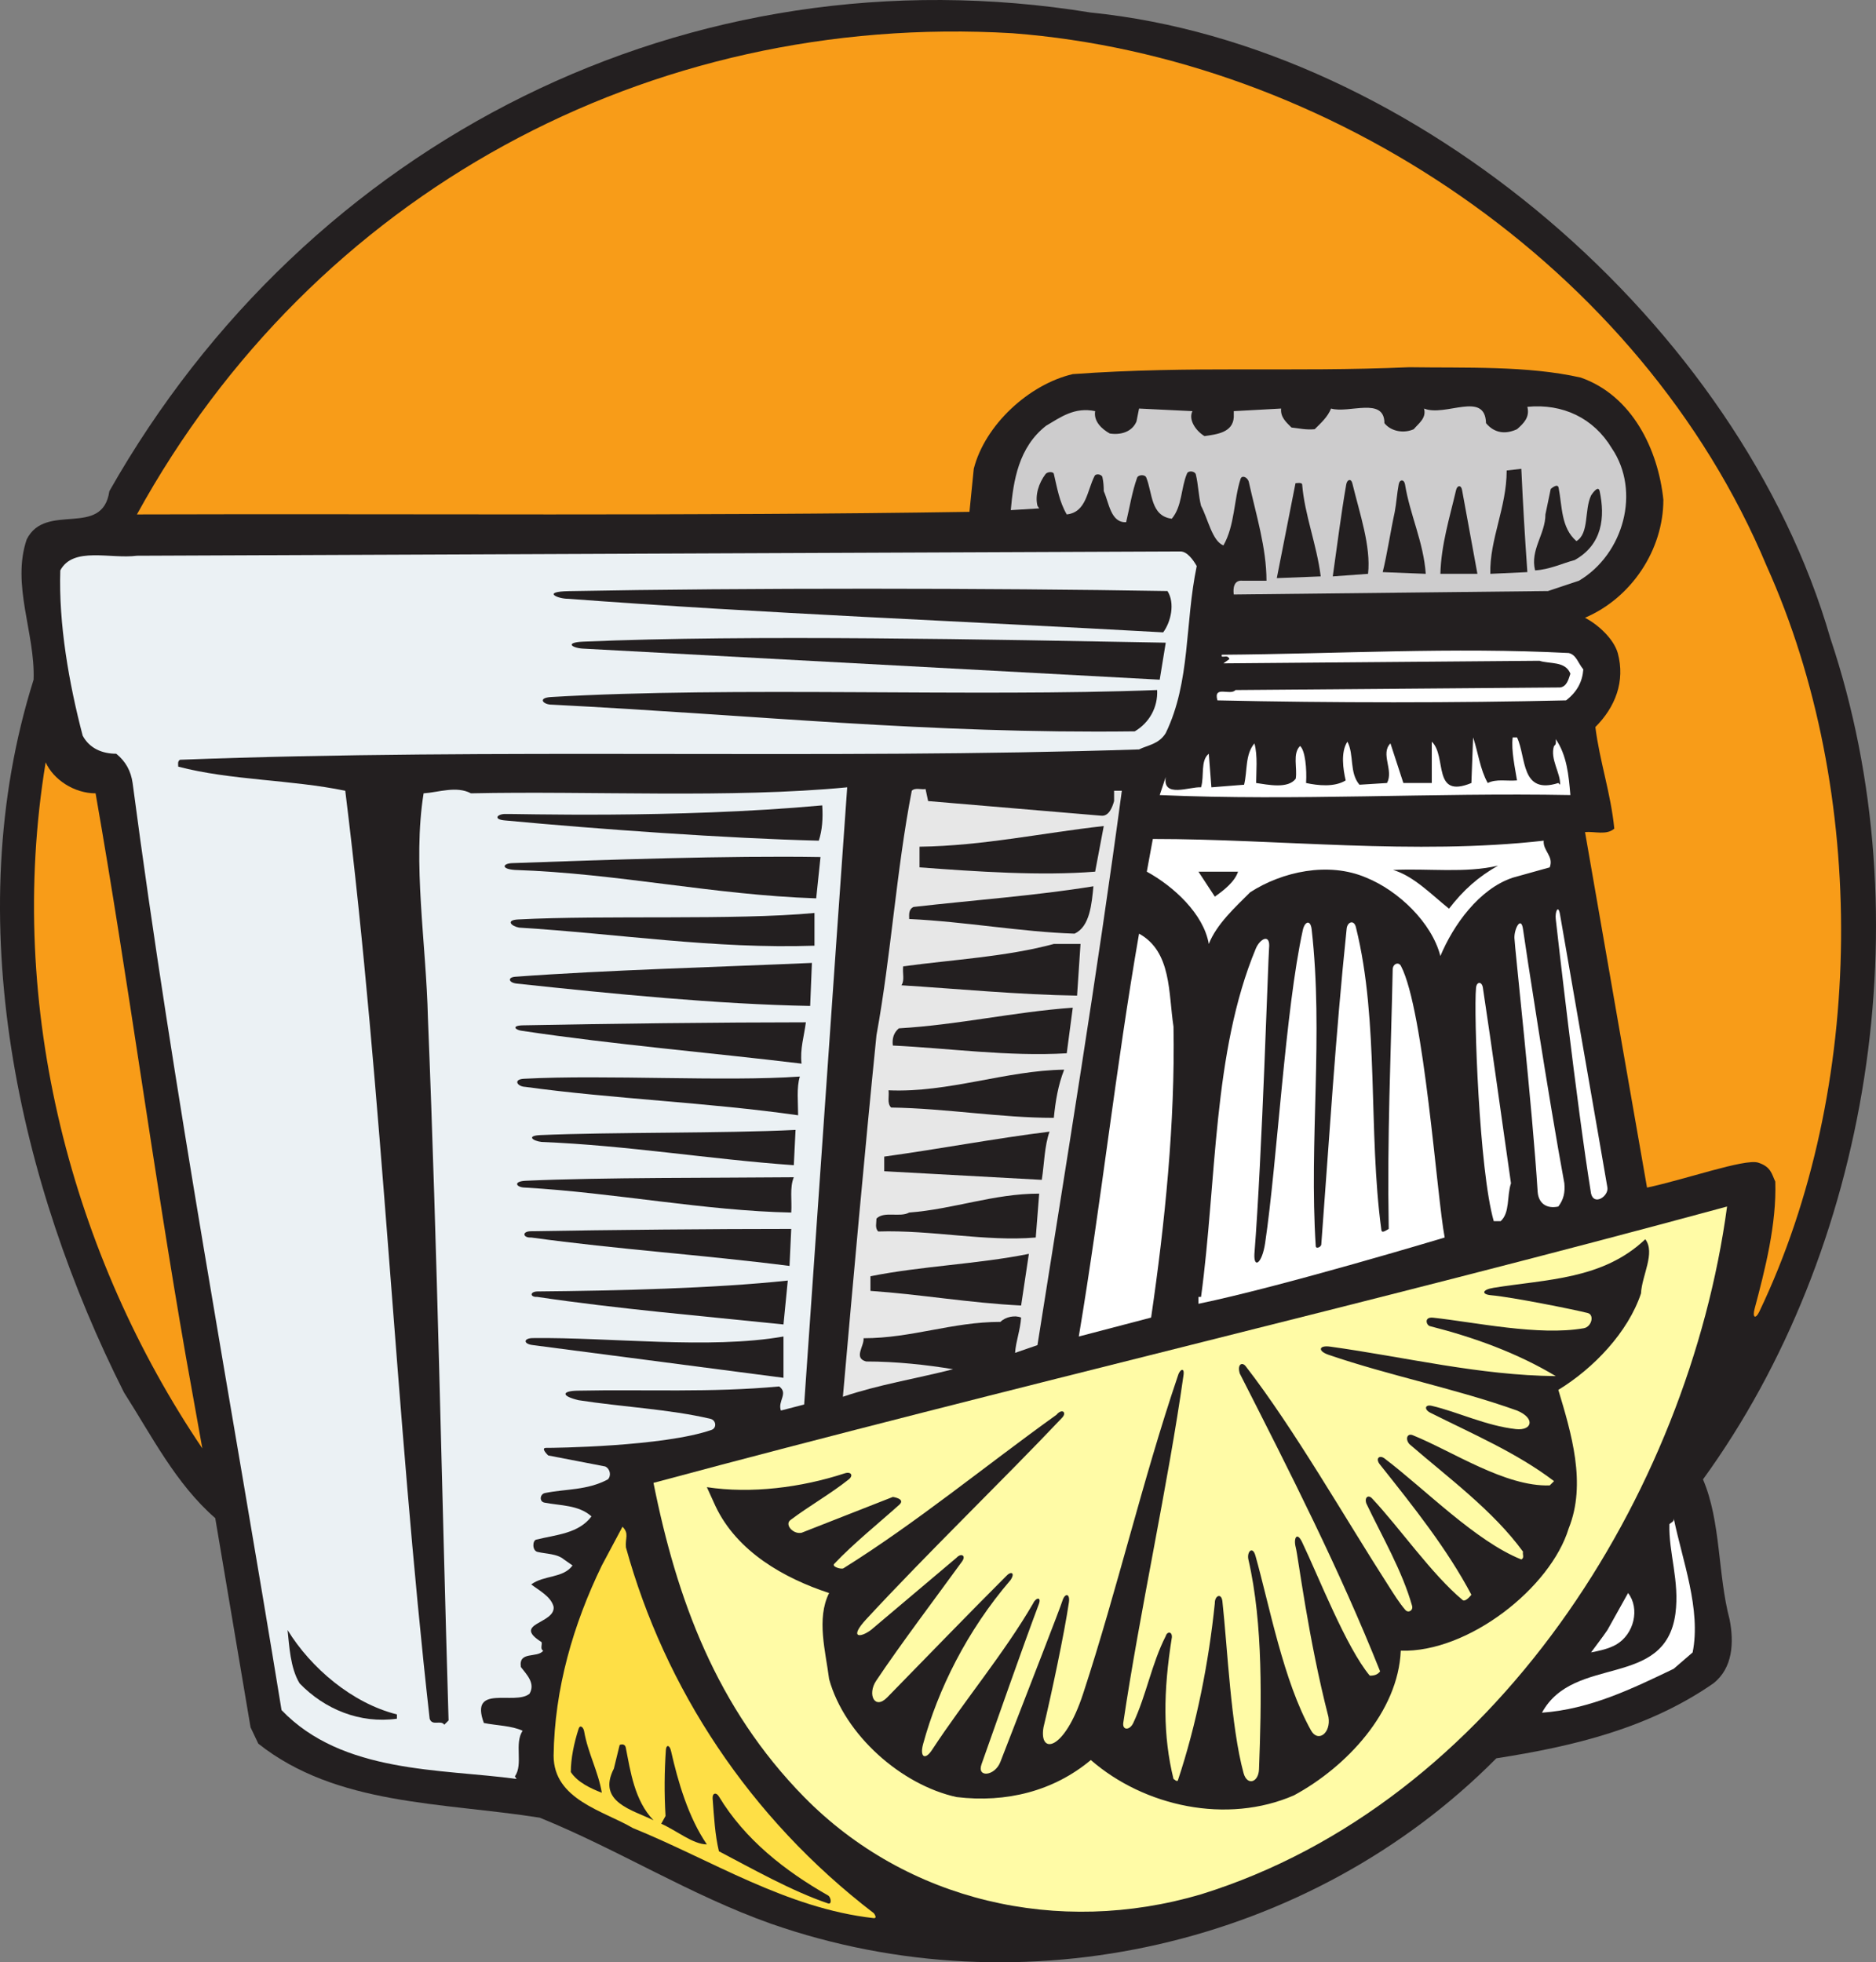
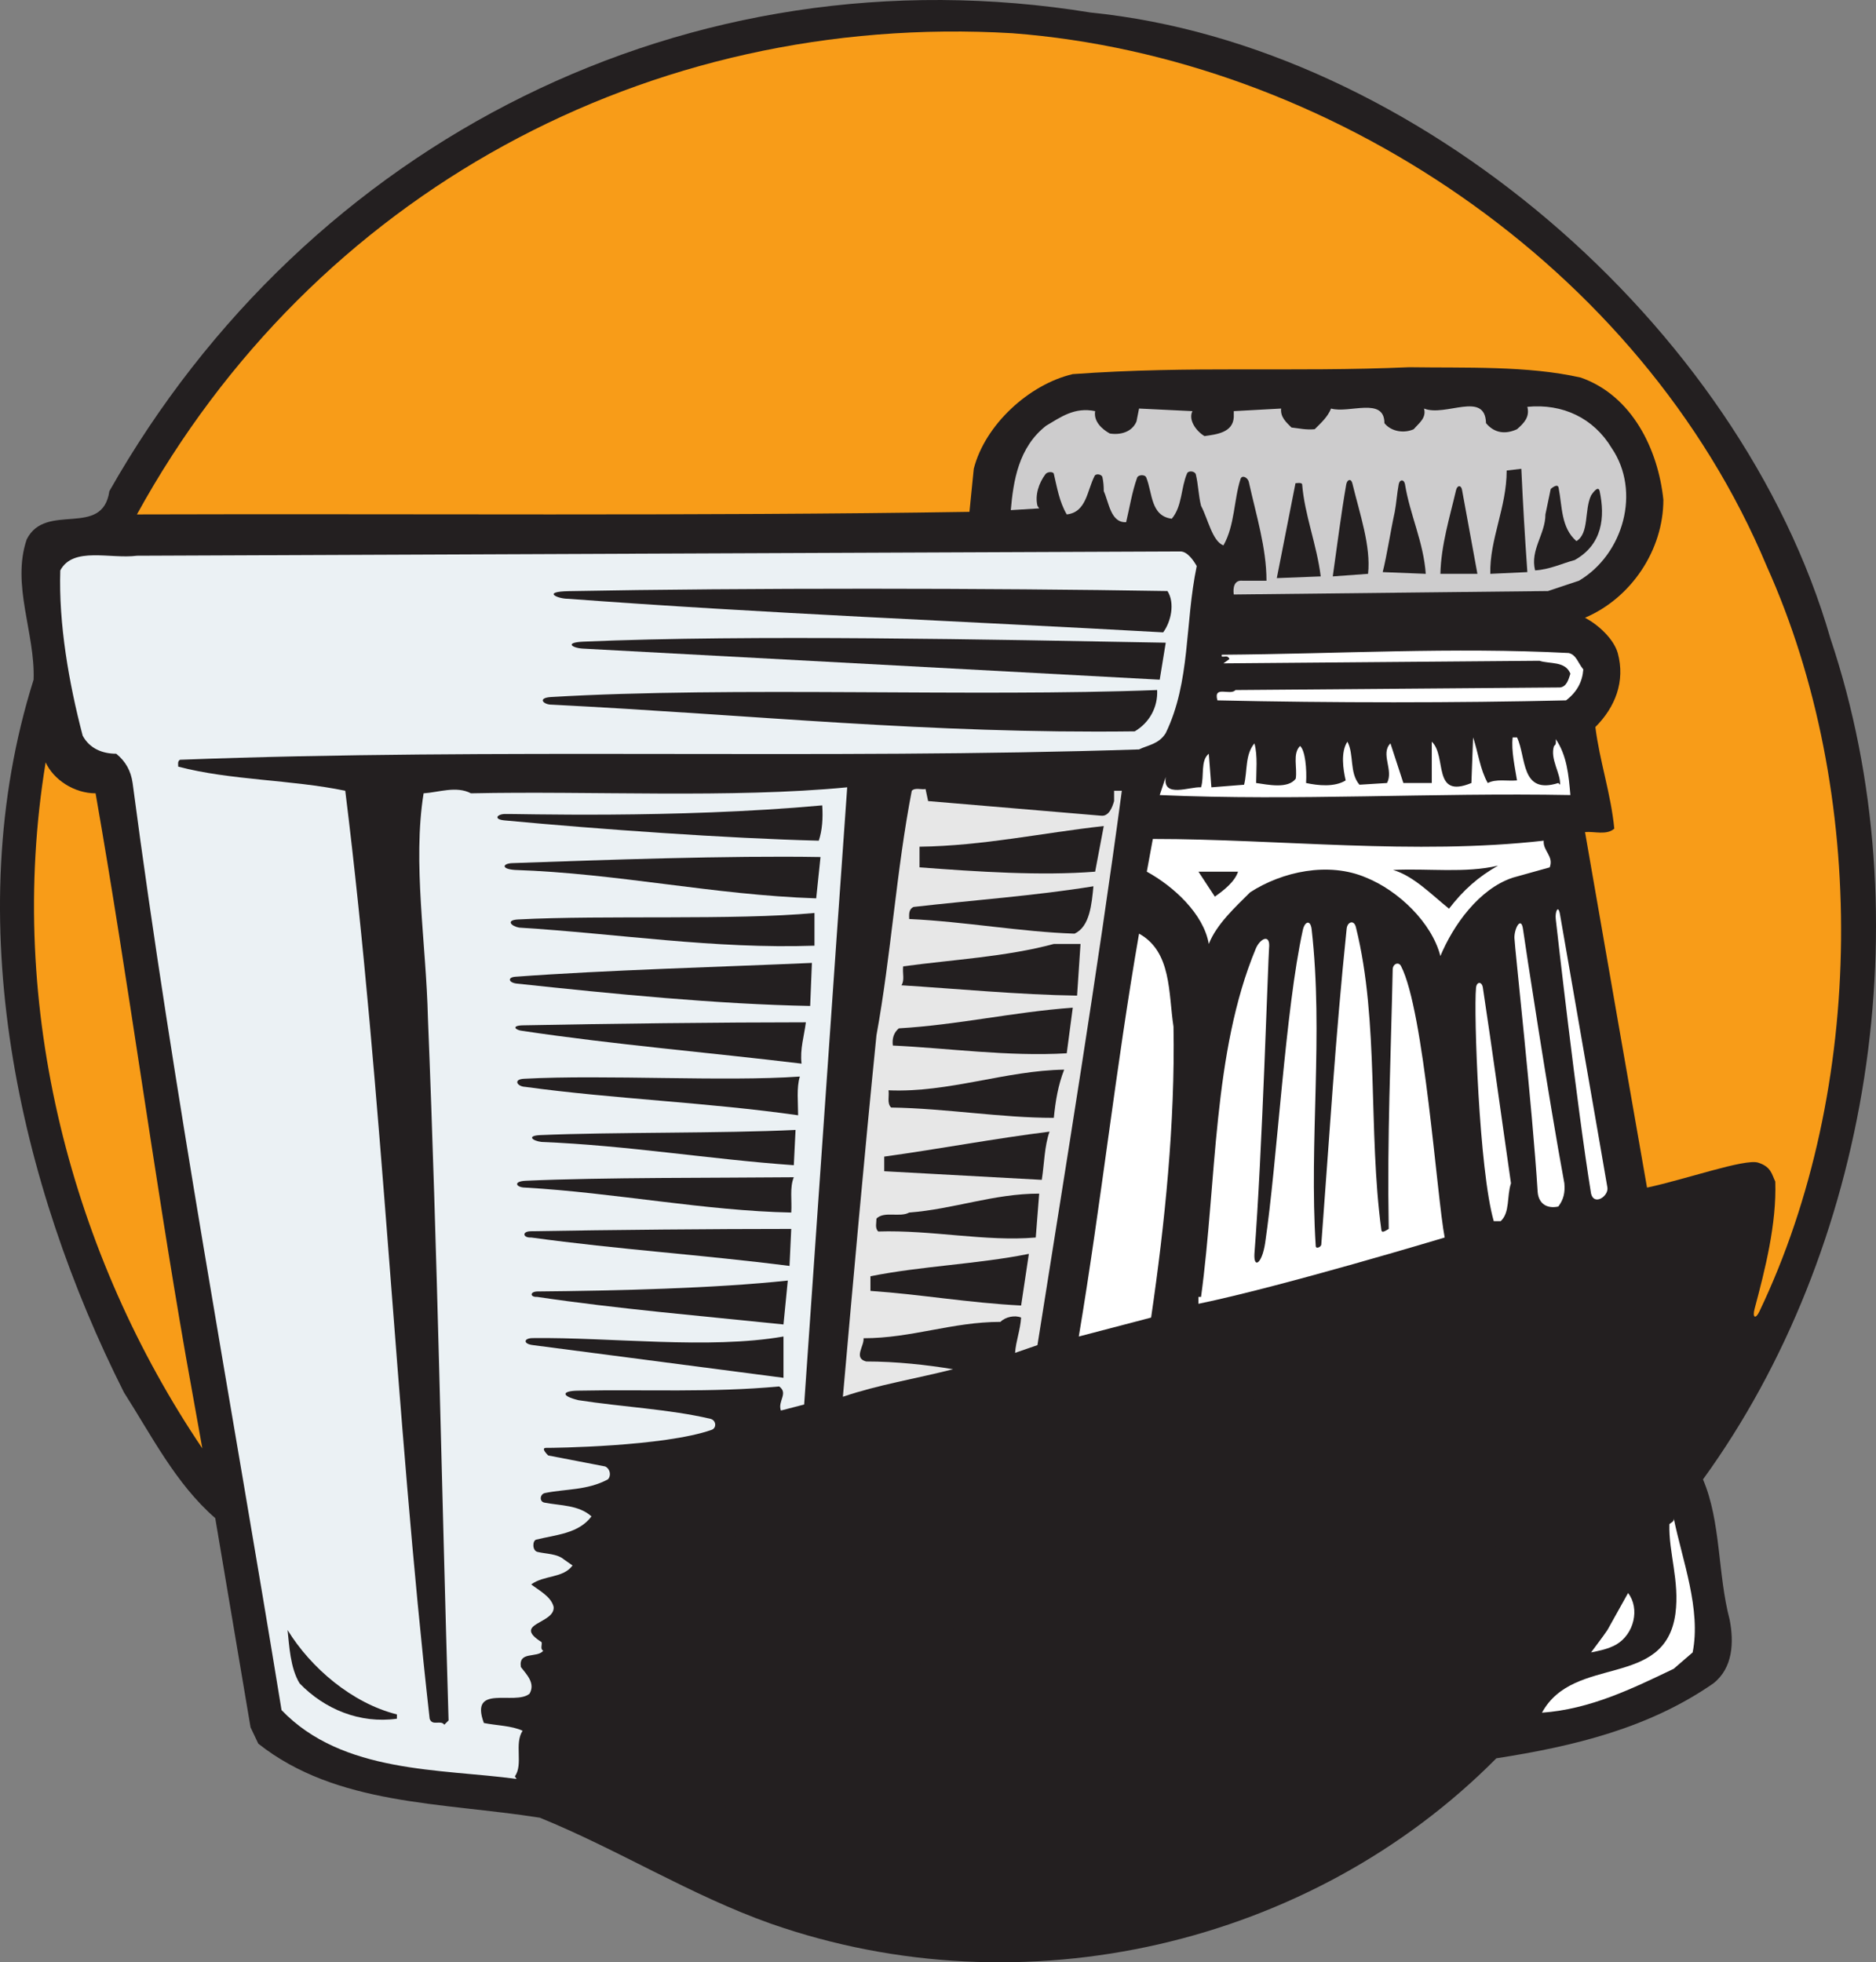
<svg xmlns="http://www.w3.org/2000/svg" width="413.124" height="432.193">
  <rect width="100%" height="100%" fill="#808080" stroke="none" />
  <path fill="#231f20" d="M375.023 325.838c3.98 9.29 3.219 20.856 5.875 30.903.95 4.93.758 10.617-3.601 14.03-14.223 9.86-30.715 13.84-47.778 16.493-40.765 41.14-104.086 55.93-159.828 36.402-17.633-6.257-33.559-16.304-50.812-23.32-21.614-3.41-44.743-2.652-61.997-16.305l-1.707-3.601-7.773-46.07c-8.719-7.586-14.031-18.204-20.098-27.684C4.363 261.186-9.286 202.6 7.398 149.702c.379-10.235-4.926-20.856-1.516-30.903 4.172-8.344 16.684-.191 18.2-10.617C67.692 31.205 151.679-11.642 240.222 2.768c71.477 7.207 142.95 68.824 162.86 137.836 20.664 61.617 8.531 134.8-28.059 185.234" />
  <path fill="#f89c18" d="M387.422 288.9c-.82 1.716-1.56 1.333-1.024-.667 2.293-8.606 4.856-18.614 4.547-27.996-.758-1.516-.855-3.25-3.79-4.172-2.933-.918-16.304 3.793-24.456 5.5-4.55-25.973-9.102-52.14-13.652-78.301 2.085-.191 4.738.758 6.445-.758-.758-7.777-3.223-14.789-4.168-22.375 4.36-4.36 6.633-10.047 4.93-16.305-.95-3.222-4.364-6.257-7.207-7.773 10.238-4.36 17.253-14.977 17.253-25.977-1.136-10.996-6.824-22.937-18.199-26.917-11.754-2.657-25.406-2.086-37.73-2.278-26.164 1.137-47.778-.379-74.133 1.516-9.668 2.277-19.336 11.187-21.8 20.855l-.95 9.48c-60.293.95-124.563.38-183.336.571C69.019 42.58 142.769 2.577 222.968 7.32c69.391 5.308 138.403 51.191 166.082 117.36 22.352 49.648 21.868 115.05-1.628 164.222" />
-   <path fill="#fffba6" d="M264.488 417.221c-31.473 9.29-64.84 1.516-87.402-21.422-19.34-19.722-28.063-43.61-33.18-69.203 79.062-21.234 157.55-39.437 236.422-60.86-8.531 63.325-51.188 131.387-115.84 151.485" />
  <path fill="#fff" d="M368.574 367.55c-9.102 4.359-18.39 8.91-29.008 9.667 7.016-12.894 27.113-5.117 29.387-21.805.949-7.203-1.516-13.46-1.324-19.718.375-.38 1.136-.567.945-1.325 1.898 9.29 6.066 20.098 4.172 29.575l-4.172 3.605" />
  <path fill="#231f20" d="M343.168 306.12c2.843 9.48 6.257 20.664 2.277 30.523-3.984 13.082-22.129 27.383-36.973 26.922-.566 13.46-11.945 25.597-23.507 31.851-14.79 6.446-32.989 2.465-44.747-7.773-8.152 6.828-18.578 9.48-29.574 8.156-12.133-2.656-24.648-13.652-28.062-25.976-.758-6.067-2.844-13.274 0-18.961-9.86-3.223-20.285-9.098-25.024-19.149l-1.898-4.168c9.734 1.48 20.762.098 30.332-3.035 1.426-.469 2.012.461.894 1.344-4.168 3.3-8.64 5.781-12.832 8.945-1.297.977.567 3.172 2.461 2.793l20.106-7.894s2.894.398 1.414 1.722c-4.574 4.106-10.063 8.508-14.332 13.024-.59.62 1.562 1.27 2.047.965 16.136-10.086 31.242-22.567 46.886-33.793 1.254-1.5 2.364-.532 1.254.64-12.86 13.594-29.492 29.625-43.129 44.38-3.84 4.148-1.367 4.183 1.059 2.347l18.824-15.895c1-1.097 2.172-.496 1.211.828-5.465 7.547-13.476 18.133-18.906 26.262-2 2.992-.34 6.504 2.422 3.68 8.722-8.922 17.574-18.094 26.27-26.785.913-1.016 2-.778.913.91-9.636 11.203-16.015 24.195-19.273 36.148-.785 2.871.437 3.621 1.957 1.301 7.156-10.93 15.883-21.281 22.277-32.293.598-1.309 1.883-1.52 1.242.191-3.773 10.063-8.964 24.965-12.617 35.262-1.074 3.031 2.989 2.602 4.172-.57 6.715-17.348 13.082-33.645 13.649-35.453.57-1.805 1.707-1.594 1.43.332-.981 6.722-3.829 20.172-5.598 27.539-1.036 6.05 4.527 5.406 8.722-7.395 7.582-23.14 13.082-47.02 20.852-69.957.41-1.527 1.512-2.015 1.265-.246-3.351 23.844-9.699 52.399-13.265 76.586-.246 1.688 1.402 1.754 2.207.035 2.887-6.16 4.031-13.043 7.14-19.12.282-1.024 1.422-1.075 1.352.26-1.926 11.981-1.976 21.716.356 31.212.378.191.566.57.945.379 4.172-12.512 6.828-26.164 8.152-39.055-.039-1.734 1.461-2.367 1.672-.45 1.117 10.15 1.856 27.536 4.656 37.825.782 2.871 3.293 2.09 3.403-.816.543-14.496.96-31.953-2.336-46.227-.375-1.691.918-3.07 1.55-.836 3.07 10.89 6.149 27.602 12.235 38.48 1.55 2.77 4.441.602 3.848-2.953-4.477-17.343-6.668-35.316-7.204-37.347-.535-2.031.254-3.547 1.391-1.176 3.602 7.527 9.723 23.227 14.914 29.426.95 0 1.707-.192 2.274-.95-8.91-22.37-19.907-43.984-30.903-65.597-.62-2.027.512-2.621 1.305-1.602 10.695 13.805 21.96 33.602 31.496 48.43 1.137 1.77 2.273 3.625 3.637 5.223.68.8 1.793.129 1.504-.887-2.157-7.66-6.555-15.172-10.07-22.535-.47-1.348.429-2.004 1.245-1.133 6.125 6.52 13.118 16.688 19.954 22.395.644.535 1.93-1.168 1.93-1.168-5.31-10.047-12.704-19.336-20.098-28.63-1.145-1.37-.157-2.245.996-1.37 8.945 6.789 20.02 18.195 30.097 22.23.758-.383.192-1.14.383-1.707-6.637-9.102-16.496-16.309-25.027-23.7-.961-1.1-.5-2.464.75-1.956 8.734 3.531 20.367 11.387 30.152 11.054l.95-.945c-8.231-6.254-17.887-10.367-27.239-15.062-1.422-.715-1.21-1.88.32-1.52 5.817 1.367 11.836 4.36 18.48 5.121 3.622.414 4.391-2.375.286-4.086-13.52-4.828-27.86-7.61-41.512-12.281-2.43-.832-2.156-2.144.352-1.797 16.617 2.301 32.726 6.328 49.691 6.496-8.531-5.12-18.011-8.535-27.683-11-.805-.156-1.434-2.097.695-1.867 9.219 1 23.223 4.055 33.152 2.324 1.754-.308 2.371-2.957.899-3.343-2.805-.739-16.926-3.56-21.215-3.915-2.29-.19-2.106-1.234.437-1.644 11.774-1.902 24.075-1.816 33.434-10.703 2.273 3.035-.762 7.965-.95 11.945-2.843 8.531-10.429 16.492-18.202 21.235" />
  <path fill="#fff" d="M355.87 362.237c-1.706.949-3.6 1.328-5.495 1.707.945-1.325 2.46-3.223 3.601-4.926l4.551-8.156c2.652 3.414 1.328 9.101-2.656 11.375" />
  <path fill="#cdcccd" d="m347.722 127.9-6.828 2.278-69.199.758c-.191-1.328 0-3.223 1.895-3.035h5.308c0-7.235-2.281-14.465-3.875-21.7-.246-1.109-1.535-1.64-1.836-.714-1.476 4.527-1.254 10.234-3.77 14.64-2.464-.945-3.413-5.875-4.93-8.722-.57-2.274-.6-4.657-1.144-6.903-.183-.75-1.64-.925-1.937-.226-1.379 3.215-1.027 7.172-3.363 9.976-4.696-.625-4.223-5.644-5.621-9.082-.297-.73-1.774-.625-2.012.043-1.113 3.11-1.637 6.516-2.418 9.797-3.41.188-3.79-4.363-4.926-6.828 0-1.043-.074-2.09-.3-3.09-.15-.637-1.419-.855-1.712-.281-1.687 3.27-1.789 8.008-6.14 8.492-1.63-2.766-2.137-5.945-2.848-8.95-.117-.5-1.402-.507-1.844.087-1.468 1.969-2.34 4.637-1.757 6.965l.382.57-6.257.379c.566-6.445 1.703-13.84 7.773-18.582 3.223-1.895 6.254-4.168 10.805-3.219-.38 2.274 1.515 3.98 3.222 4.926 2.465.379 4.93-.38 5.88-2.652l.566-2.844 11.757.57c-.949 1.895.758 4.36 2.653 5.496 2.656-.379 6.258-.758 6.449-4.172v-1.324l10.426-.57c-.188 1.894 1.136 3.031 2.273 4.172 1.707.187 3.223.566 5.121.379 1.328-1.329 2.844-2.657 3.602-4.551 3.98 1.136 11.754-2.656 11.754 3.222 1.52 1.895 4.363 2.274 6.449 1.329 1.137-1.329 2.84-2.465 2.273-4.551 4.739 1.894 13.461-3.98 13.649 3.222 1.898 2.274 4.363 2.465 6.828 1.329 1.516-1.329 2.844-2.657 2.277-4.93 7.77-.758 14.598 2.465 18.578 9.098 6.446 9.48 2.653 23.32-7.203 29.199" />
  <path fill="#fff" d="M350.375 262.893c-3.223-19.91-7.59-58.883-7.774-60.48-.187-1.602.559-3.348.946-.95.39 2.395 10.144 58.227 10.43 60.102.284 1.875-2.93 4.074-3.602 1.328" />
  <path fill="#231f20" d="M352.27 108.182c1.218 5.73.616 11.738-5.497 15.168-2.844.758-5.5 2.086-8.723 2.277-1.136-4.55 2.274-7.965 2.274-12.324l1.168-5.601s1.52-1.399 1.738-.274c.817 4.145.492 8.77 3.922 11.754 2.844-1.707 1.707-6.828 3.223-10.05 0 0 1.562-2.505 1.894-.95" />
  <path fill="#fff" d="M344.875 154.256c-24.078.567-51.567.567-76.782 0-.949-3.414 2.844-.949 3.977-2.277l71.477-.567c1.52-.191 1.898-1.898 2.277-3.035-1.137-2.843-4.55-2.086-6.824-2.843l-69.582.57 1.328-.95c-.38-.949-1.137-.378-1.707-.57v-.379c25.972-.187 50.812-1.707 76.406-.378 1.707.378 2.086 2.277 3.223 3.601-.188 2.656-1.325 4.93-3.793 6.828m.949 20.856c-30.524-.57-60.29 1.324-90.438 0l1.329-3.985c-.758 4.742 5.308 2.086 7.773 2.278.758-2.465-.188-5.88 1.707-7.395l.57 7.395 7.203-.57c.758-3.032.188-6.637 2.274-9.102.758 2.656.379 6.449.379 8.722 2.656.38 7.015 1.329 8.722-.949.38-2.46-.757-5.496.95-7.203 1.136.95 1.515 5.121 1.324 8.152 2.656.57 6.258.95 8.723-.57-.567-2.46-1.137-6.254.378-8.531 1.52 2.844.38 6.828 2.657 9.48l6.066-.379c1.516-2.843-1.52-6.445.758-8.722.95 2.843 1.894 5.879 2.844 8.722h6.257v-9.101c3.41 3.222 0 12.703 8.723 9.101l.379-10.046c1.137 3.41 1.516 7.015 3.223 10.046 1.894-.949 4.168-.379 6.445-.57-.379-2.46-1.328-6.633-.95-9.476h.95c2.086 4.359.758 12.703 9.098 10.046l.379.38c.191-2.466-2.274-5.688-1.325-8.532.567-.379.38-.95.38-1.516 2.464 3.602 2.843 7.961 3.222 12.325m-2.656 90.625c-2.653.566-4.36-.758-4.551-3.223-1.137-18.395-5.059-53.887-5.117-55.934-.055-2.043 1.48-4.96 1.898-1.894.414 3.066 5.684 37.539 9.098 55.93.191 2.086-.188 3.605-1.328 5.12M333.12 193.31c-7.394 2.466-13.081 10.427-15.925 17.255-1.895-7.395-9.29-14.41-16.305-17.254-8.343-3.602-18.582-1.328-25.597 3.223-3.223 3.222-7.391 7.015-9.098 11.375-1.137-6.637-7.773-12.704-13.652-15.926l1.328-7.203c27.68 0 57.636 3.601 86.074.379-.188 2.277 2.277 3.41 1.328 5.875l-8.152 2.277" />
  <path fill="#231f20" d="M328.191 126.385c-.187-7.586 3.602-14.601 3.602-22.754l3.226-.379c.38 8.153.758 14.602 1.328 22.754l-8.156.38" />
  <path fill="#fff" d="M330.468 268.96h-1.52c-3.222-11.188-4.425-45.856-3.905-51.387.136-1.438 1.297-1.438 1.507-.047 2.063 13.601 4.13 28.816 6.192 43.09-.95 2.843-.188 6.445-2.274 8.343" />
  <path fill="#231f20" d="M319.093 200.135c-3.793-3.031-7.773-7.203-12.324-8.531 7.774-.38 15.926.758 23.13-.95-4.36 2.465-7.583 5.313-10.806 9.481m-1.898-73.75c.16-6.371 2.059-12.473 3.45-18.422.26-1.133 1.12-1.168 1.316-.07 1.132 6.242 2.261 12.367 3.386 18.492h-8.152" />
  <path fill="#fff" d="M263.918 287.159v-1.516h.57c3.484-25.66 2.535-53.8 12.059-76.715.93-2.226 3.27-3.414 2.921-.07-.187 1.773-1.52 45.691-3.226 67.304-.176 3.356 1.683 2.172 2.363-2.398 2.664-18 4.422-51.332 8.3-68.93.423-1.922 1.692-2.34 1.942-.14 2.633 23.203-.593 46.562.899 69.765.047.696 1.18.203 1.222-.355 1.79-23.672 3.102-45.695 5.586-69.55.164-1.58 1.684-2.048 2.059-.247 5.152 20.777 2.629 44.766 5.586 66.602.094.68.672.324 1.621-.243-.36-20.89.46-37.41.875-57.16.027-1.219 1.293-1.754 1.824-.738 5.121 9.82 7.918 51.07 9.625 59.793 0 0-35.836 10.805-54.226 14.598" />
  <path fill="#231f20" d="M304.492 126.006c.95-3.793 1.707-8.91 2.656-13.273.356-1.899.488-4.02.863-6.04.223-1.206 1.215-1.132 1.395-.011 1.086 6.707 4.078 12.715 4.566 19.703l-9.48-.379m-10.996.945c.972-6.789 1.8-13.578 2.965-20.25.203-1.152 1.082-1.34 1.34-.273 1.66 6.828 4.124 13.887 3.468 19.957l-7.773.567m-12.324.378 4.113-20.894s1.426-.258 1.469.254c.527 6.668 3.207 13.219 4.09 20.262l-9.672.378m-13.649 70.153-3.605-5.5h8.722c-.758 2.277-3.222 4.172-5.117 5.5" />
  <path fill="#ebf1f4" d="M256.715 161.46c-1.516 2.464-3.981 2.652-5.88 3.6-69.39 2.278-141.624-.378-211.206 2.278-.567.375-.38.946-.38 1.516 11.567 3.031 24.837 2.84 36.782 5.308 8.34 67.305 10.996 136.887 18.582 204.383.566 1.703 2.465.188 3.223 1.324l.945-.945c-1.516-51.004-2.461-103.328-4.547-154.71-.383-16.497-3.414-34.126-.95-49.485 3.223-.192 7.204-1.707 10.427 0 26.543-.567 57.261 1.14 82.855-1.324-3.223 45.312-6.258 90.054-9.48 135.937l-5.121 1.328c-.758-2.086 1.707-3.793-.38-5.308-14.906 1.394-29.304.629-44.445.933-3.343.067-3.71 1.149.27 2.098 9.629 1.496 19.988 1.973 29.035 4.101 1.281.305 1.43 2.02.258 2.434-10.5 3.684-35.043 3.988-36.406 3.965-1.391-.027.433 1.672.433 1.672l12.559 2.426c1.136.57 1.328 2.085.57 2.847-4.582 2.442-9.164 2.055-13.844 3-1.129.23-1.304 1.88-.133 2.11 3.512.695 7.528.48 10.372 3.039-2.856 3.812-7.848 4.035-12.18 5.117-.836.21-.902 2.418.289 2.703 1.914.46 4.305.375 5.824 1.66l1.895 1.328c-2.082 2.844-6.254 2.086-9.098 4.172 1.707 1.328 4.36 2.652 4.93 4.93.379 3.789-9.29 3.601-2.653 7.773.188.567-.382 1.516.375 1.895-1.324 1.707-5.496 0-4.93 3.601 1.329 1.707 3.227 3.602 1.9 5.88-3.224 2.652-13.274-2.278-10.052 6.445 2.844.57 6.07.57 8.532 1.707-1.895 2.843.191 7.394-1.704 10.046l.38.57C97.077 389.538 75.46 390.679 62 376.648 51.004 309.15 38.113 240.139 29.203 172.452c-.38-2.653-1.516-4.739-3.602-6.442-3.035 0-5.879-1.14-7.394-3.984-3.035-11.563-5.309-24.645-4.93-36.399 2.844-5.312 10.996-2.468 16.875-3.226l229.785-.946c1.52 0 2.844 1.895 3.602 3.223-2.653 12.703-1.324 25.406-6.824 36.781" />
  <path fill="#fff" d="m253.492 290.194-15.926 4.172c4.93-29.387 8.152-59.344 13.27-88.73 7.207 3.98 6.445 13.081 7.586 20.476.378 21.043-1.899 43.414-4.93 64.082" />
  <path fill="#231f20" d="M256.148 139.276c-44.176-2.465-88.164-4.172-131.012-7.395-2.273.031-5.945-1.566.078-1.68 38.72-.738 93.325-.68 131.88-.023 1.706 2.652.757 6.824-.946 9.098m-.762 10.426c-42.277-2.274-84.367-4.547-126.648-6.825-2.668-.054-4.617-1.363-.316-1.55 36.714-1.594 90.62-.454 128.293.226l-1.329 8.149m-5.496 11.378c-45.504.567-83.613-3.601-128.355-5.879-1.883.032-3.278-1.496-.172-1.68 40.004-2.374 92.992.04 133.457-1.542.187 3.793-1.707 7.203-4.93 9.101" />
  <path fill="#e7e7e7" d="m228.465 296.26-4.93 1.707c.191-2.656 1.137-4.93 1.328-7.773-1.328-.57-3.414-.192-4.55.949-10.618 0-19.528 3.601-30.145 3.601.187 1.707-2.278 4.36.566 5.118 6.637 0 13.461.757 19.152 1.707-8.152 2.086-16.496 3.414-24.27 6.066 2.274-25.785 4.74-53.277 7.395-79.629 3.223-17.633 4.36-36.21 7.774-53.844.758-.757 2.086-.191 3.035-.378l.566 2.652 38.11 3.223c1.707.19 2.465-1.895 2.844-3.223v-2.274h1.707c-5.5 40.95-12.137 81.336-18.582 122.098" />
  <path fill="#231f20" d="M241.168 191.983c-11.946.949-25.977 0-38.676-.95v-4.546c14.027-.192 26.922-3.035 40.574-4.551l-1.898 10.047m-4.551 13.652c-11.754-.379-24.078-2.656-36.399-3.223 0-.949-.191-2.086.946-2.656 13.273-1.515 26.734-2.465 39.625-4.55-.38 3.792-.758 8.91-4.172 10.43m.57 13.648c-12.703-.188-26.543-1.516-38.676-2.274.758-1.137.188-2.656.38-4.172 11.183-1.515 22.558-2.086 33.175-4.93h5.879l-.758 11.376m-2.277 12.703c-12.89.757-26.164-1.137-38.297-1.707-.191-1.516.191-2.844 1.328-3.79 13.082-.761 25.215-3.601 38.297-4.55l-1.328 10.047m-2.844 14.218c-11.754 0-23.7-2.086-35.832-2.273-.95-.95-.379-2.465-.57-3.793 13.273.57 25.785-4.36 38.68-4.547-1.329 3.41-1.899 6.824-2.278 10.613m-2.652 13.653-34.696-1.895v-3.222c12.32-1.707 24.266-3.985 36.403-5.5-1.14 3.222-1.14 7.015-1.707 10.617m-1.328 12.702c-10.996.95-22.942-1.706-34.696-1.327-.758-.758-.379-1.895-.379-2.844 1.707-1.707 5.118-.188 7.204-1.328 9.859-.758 18.582-4.168 28.628-4.168l-.757 9.668m-3.223 14.976c-11.375-.566-22.184-2.464-33.18-3.222v-3.223c11.375-2.273 23.508-2.652 34.887-4.93l-1.707 11.375" />
-   <path fill="#fedf46" d="M192.363 422.46c-19.211-2.15-35.68-12.798-53.008-19.84-6.445-3.79-17.441-6.254-17.441-15.926.187-14.785 4.36-29.008 10.617-41.899l4.55-8.531c1.516 1.516.567 2.465.759 4.55 8.53 30.903 27.109 59.532 54.601 80.579 0 0 .887 1.176-.078 1.066" />
  <path fill="#231f20" d="M182.336 419.221c-8.012-2.719-16.883-7.742-24.02-11.48-.879-3.653-1.078-7.649-1.387-11.633-.09-1.18.782-1.438 1.387-.434 5.707 9.469 14.578 16.422 24.04 21.8.64.364.905 2.06-.02 1.747m-2.028-234.062c-20.355-.512-48.593-2.532-69.21-4.47-2.43-.226-1.692-1.323.007-1.41 1.703-.09 37.547 1.075 69.961-1.894.192 2.844 0 5.496-.758 7.774m-.57 12.703c-22.75-.762-43.606-5.5-66.356-6.258-3.144-.219-2.671-1.426-.574-1.5 20.18-.719 47.614-1.688 67.88-1.344l-.95 9.102m-.379 10.425c-21.992.762-43.414-2.652-65.031-3.98-1.735-.3-3.031-1.652-.235-1.797 19.032-.996 47.579.227 65.266-1.426v7.203m-.949 13.273c-20.473-.378-43.414-2.655-64.649-4.929-1.808-.215-2-1.375-.312-1.5 19.738-1.469 45.781-2.18 65.344-3.05l-.383 9.48m-1.895 12.703c-20.476-2.465-41.14-4.172-61.43-7.207-1.636-.16-2.574-1.176.075-1.23 18.226-.364 43.93-.665 62.304-.665-.378 3.036-1.328 5.88-.949 9.102m-.758 11.375c-19.906-2.844-40.761-3.605-60.101-6.258-1.781-.074-2.707-1.656-.281-1.785 17.867-.95 44.234.68 60.761-.488-.757 2.465-.379 5.687-.379 8.531m-.949 10.996c-18.77-1.328-36.59-4.363-55.547-5.121-1.96-.227-3.414-1.375-.25-1.512 15.559-.68 40.266-.351 56.18-1.14l-.383 7.773m-.566 10.425c-18.961-.378-38.867-4.358-58.586-5.495-1.992-.012-2.797-1.375.148-1.508 16.957-.758 41.88-.605 59.004-.77-.945 2.278-.379 5.122-.566 7.774m-.379 11.758c-19.34-2.465-37.54-3.606-56.879-6.258-1.824.117-2.129-1.344-.113-1.379 17.758-.313 40.515-.516 57.37-.516l-.378 8.153m-1.328 12.891c-18.203-1.895-36.403-3.415-54.223-6.067-1.656.086-1.668-1.18.059-1.2 17.156-.156 39.09-.679 55.113-2.402l-.95 9.668m-55.171 4.551c-2.203-.262-2.09-1.52-.063-1.547 17.059-.219 38.797 2.531 55.235-.347v9.097l-55.172-7.203m28.25 105.414.95-1.707c-.302-4.969-.247-9.816.073-14.547.086-1.226.832-1.11 1.137.242 1.52 6.727 3.785 14.563 7.887 20.563-3.035 0-6.637-3.035-10.047-4.55m-7.797-16.727c1.012 5.129 1.902 11.625 6.09 15.964-4.55-2.273-12.512-3.976-8.723-11.375l1.274-5.21s1.133-.52 1.36.62m-9.173-3.593c.805 4.683 3.11 8.836 3.887 13.496-2.465-.95-5.309-2.277-6.828-4.55 0-2.966.699-6.395 1.726-9.563.286-.883 1.036-.418 1.215.617m-41.238-2.809c-8.152 1.137-15.926-2.09-21.422-7.777-2.086-3.41-2.277-8.34-2.656-11.754 5.12 8.344 14.219 16.117 24.078 18.582v.95" />
  <path fill="#f89c18" d="M10.054 167.905c1.707 3.789 6.254 6.824 10.996 6.824 7.204 41.14 12.704 83.043 19.907 124.183l3.601 20.098C16.121 276.92 1.14 222.127 10.054 167.905" />
</svg>